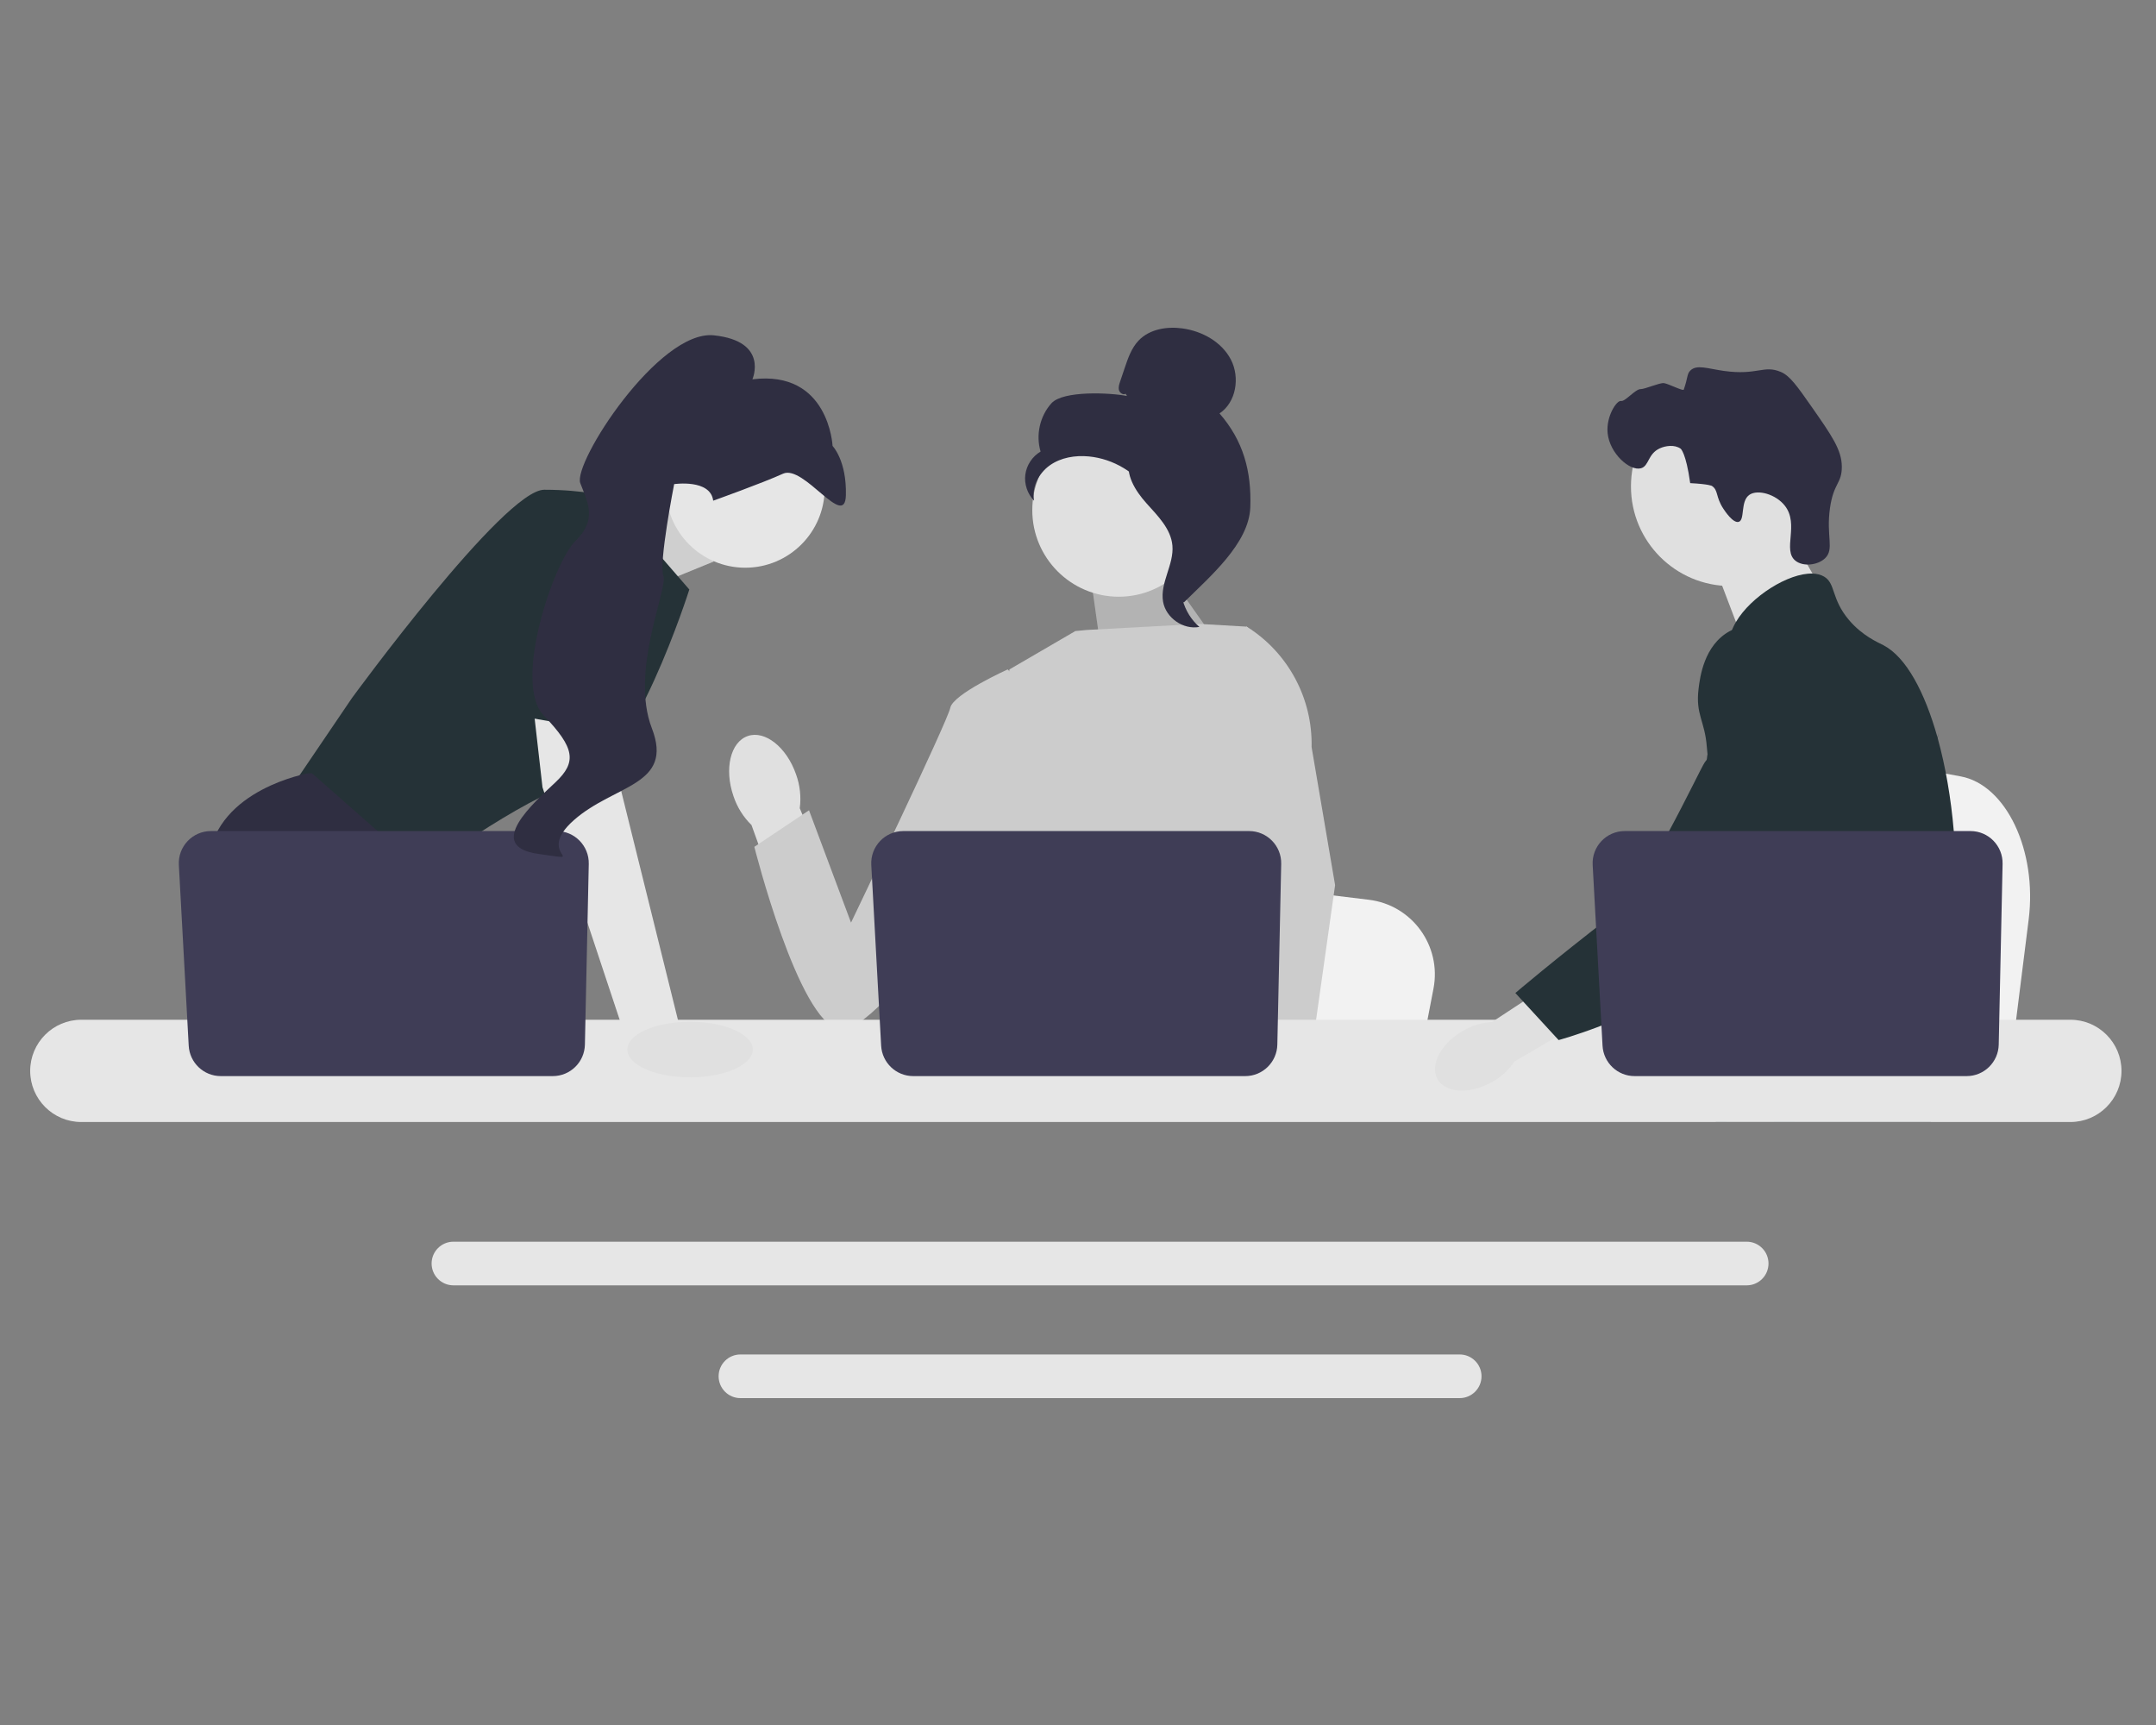
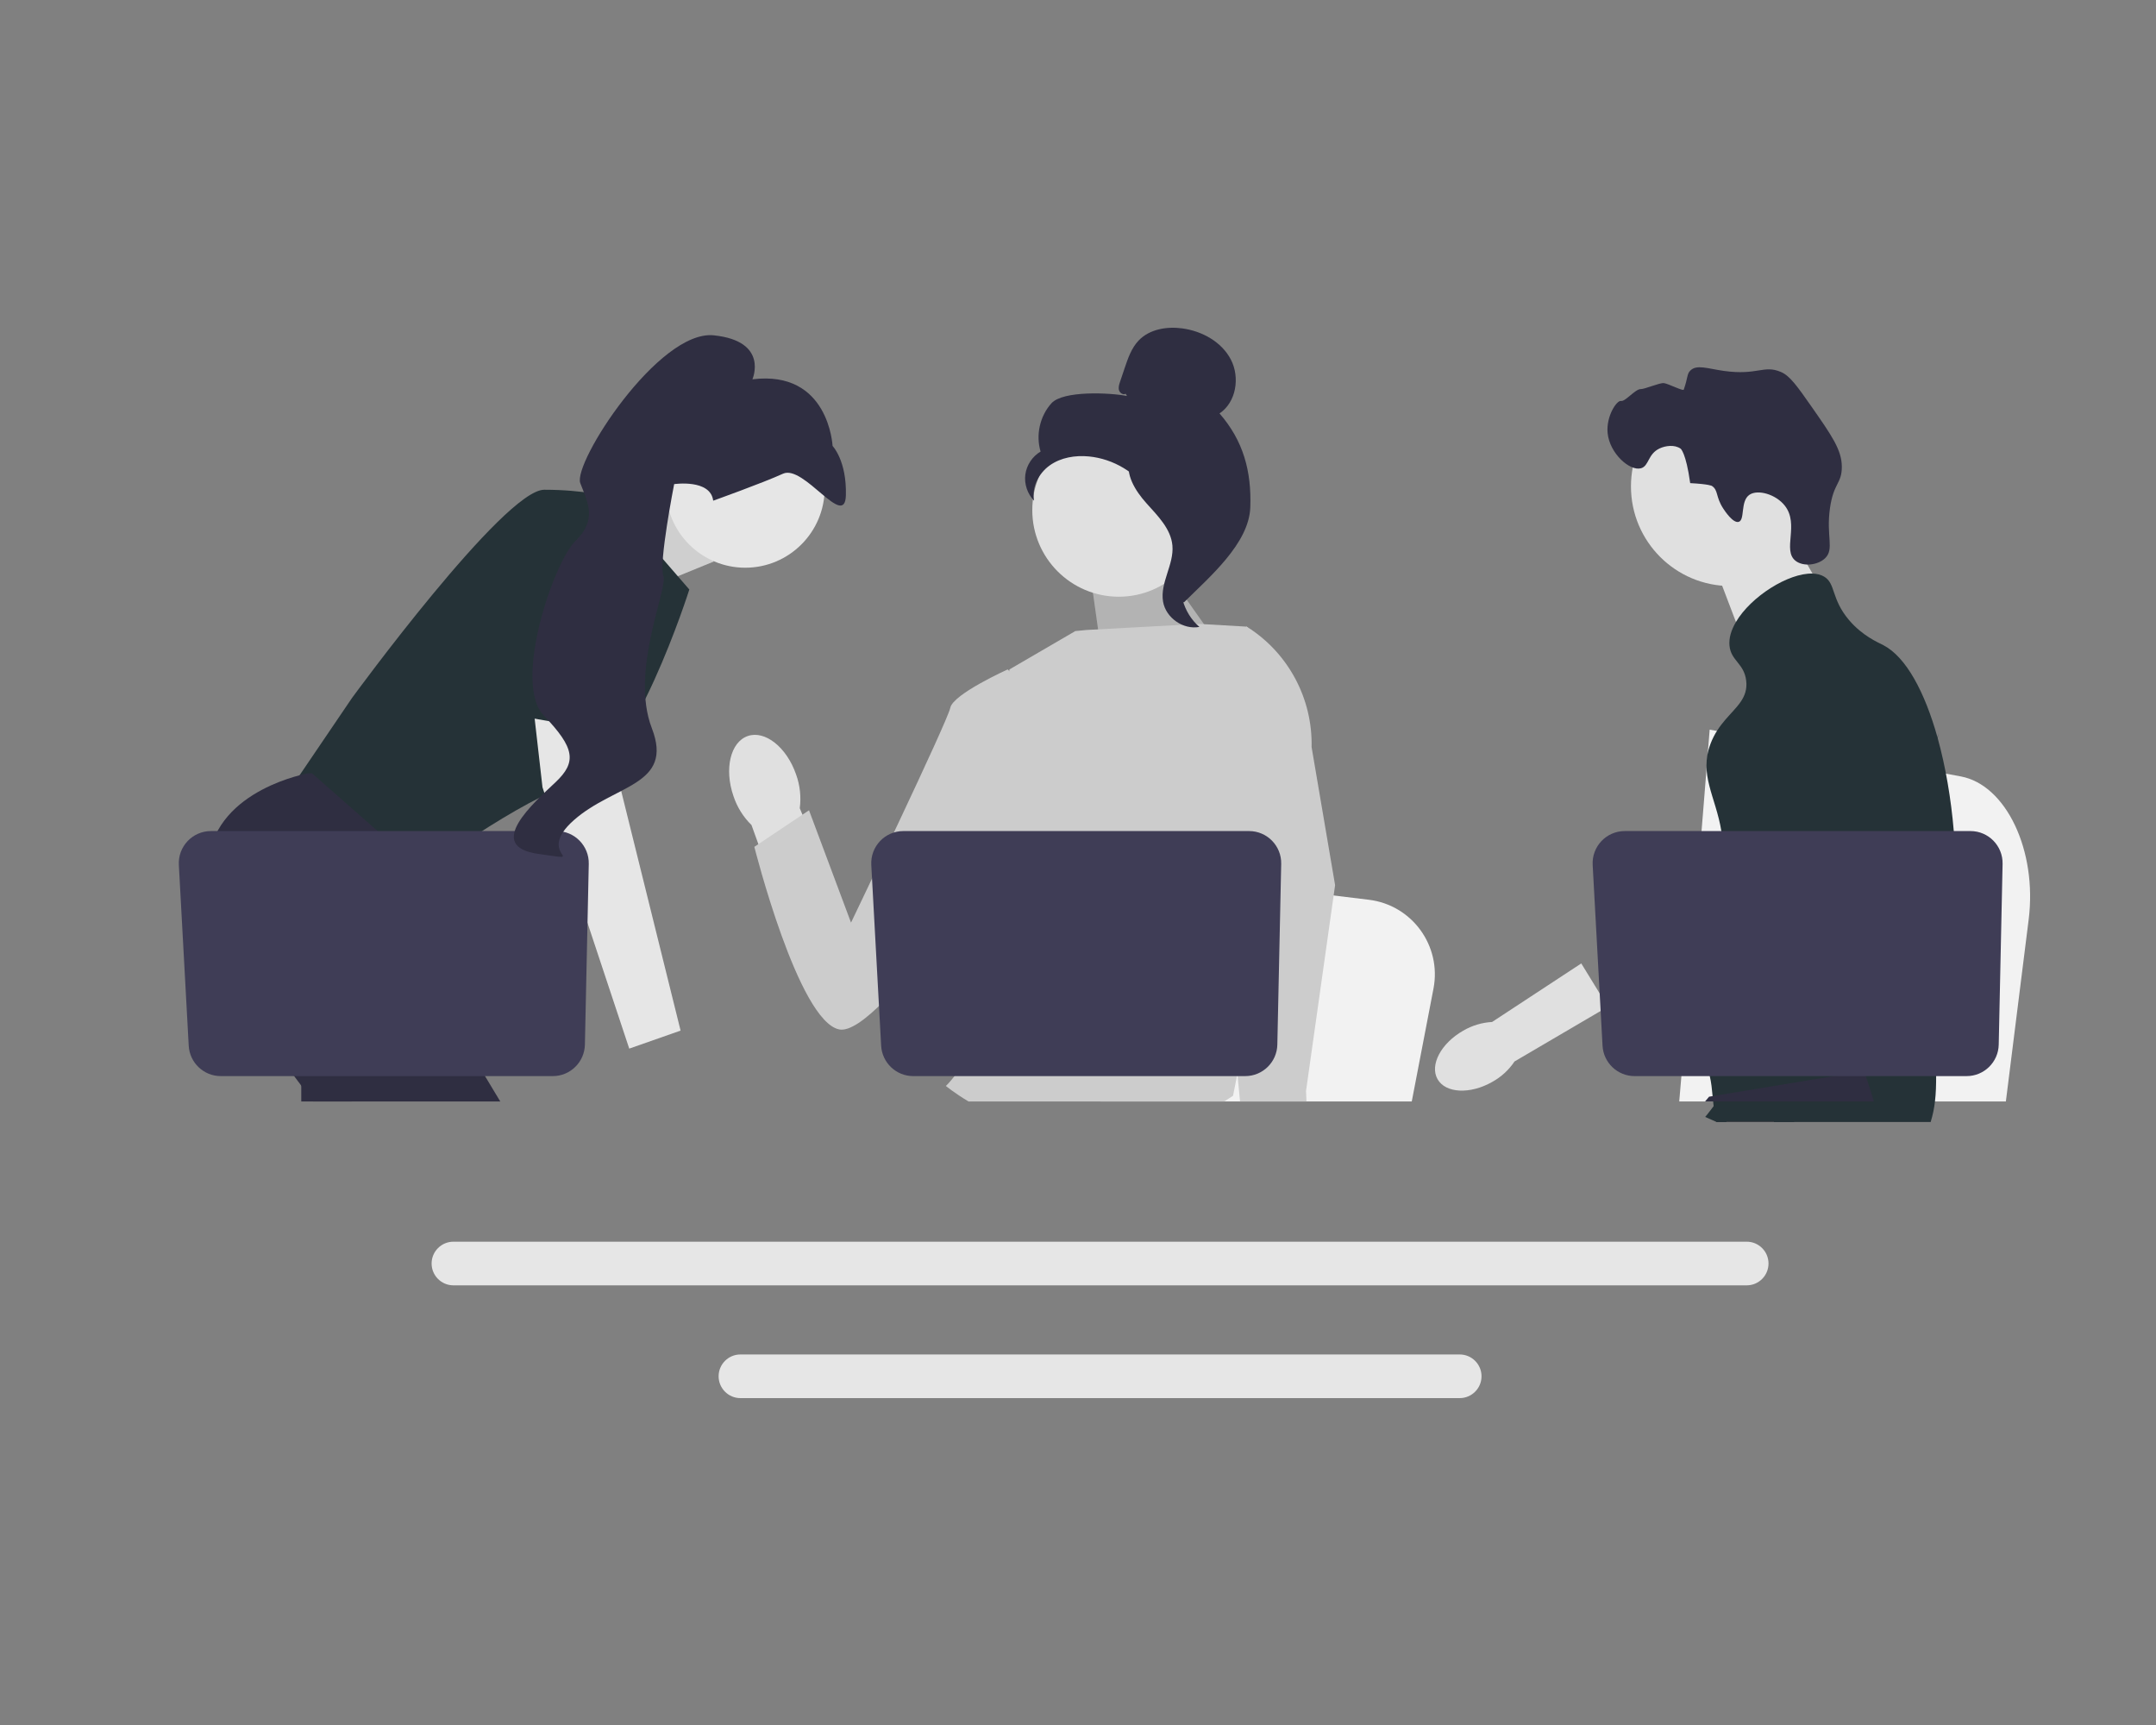
<svg xmlns="http://www.w3.org/2000/svg" width="500" height="400" viewBox="0 0 500 400" fill="none">
  <rect x="0" y="0" width="500" height="400" fill="#808080" stroke="none" />
  <g clip-path="url(#clip0_256_1690)">
    <path d="M470.472 213.219L468.953 225.331L465.182 255.416H389.433C390.024 248.673 390.833 238.967 391.697 228.49C391.782 227.444 391.871 226.391 391.956 225.331C394.123 198.994 396.493 169.191 396.493 169.191L406.452 171.049L425.773 174.646L433.647 176.111L454.73 180.041C465.242 181.997 472.473 197.235 470.472 213.219Z" fill="#F2F2F2" />
    <path d="M413.174 120.455L422.49 136.775L404.586 149.479L396.948 129.418L413.174 120.455Z" fill="#E0E0E0" />
    <path d="M401.315 135.895C414.06 135.895 424.392 125.551 424.392 112.79C424.392 100.03 414.06 89.686 401.315 89.686C388.57 89.686 378.238 100.03 378.238 112.79C378.238 125.551 388.57 135.895 401.315 135.895Z" fill="#E0E0E0" />
    <path d="M399.659 117.956C397.826 115.164 398.546 113.703 397.011 112.677C397.011 112.677 396.394 112.264 391.976 112.029C390.987 104.901 389.752 104.037 389.752 104.037C388.329 103.041 386.217 103.364 384.903 103.974C382.124 105.262 382.446 108.046 380.575 108.579C377.991 109.314 373.288 105.166 372.825 100.417C372.447 96.543 374.94 92.781 375.928 92.98C376.909 93.177 379.256 90.178 380.523 90.224C381.389 90.255 384.925 88.717 385.876 88.837C386.915 88.968 390.34 90.758 390.483 90.349C391.475 87.508 391.183 86.719 392.025 85.907C393.516 84.466 395.956 85.469 399.783 86.008C407.658 87.116 409.033 84.516 413.068 86.278C415.107 87.168 416.813 89.569 420.141 94.334C424.796 100.997 427.124 104.329 427.138 108.215C427.154 112.178 425.237 111.926 424.395 117.793C423.458 124.324 425.449 127.31 423.274 129.432C421.592 131.072 418.175 131.461 416.379 130.022C413.305 127.558 417.328 121.612 413.926 117.268C411.838 114.601 407.638 113.415 405.714 114.733C403.539 116.223 404.737 120.598 403.208 121.013C401.898 121.368 399.978 118.442 399.659 117.956Z" fill="#2F2E41" />
    <path d="M453.415 208.953C452.772 219.972 450.215 223.451 449.32 236.464C449.124 239.321 449.007 242.637 449.007 246.592C449.007 247.6 449.012 248.575 449.012 249.528C449.012 251.555 448.973 253.471 448.738 255.415C448.559 256.967 448.251 258.53 447.742 260.177H398.04C398.034 260.166 398.034 260.154 398.028 260.143C397.738 258.877 397.553 257.667 397.413 256.508C397.368 256.138 397.329 255.774 397.295 255.415C397.251 254.995 397.211 254.581 397.173 254.172C397.021 252.541 396.87 251.001 396.512 249.528C396.031 247.494 395.158 245.578 393.367 243.73C392.635 242.973 391.902 242.385 391.186 241.87C391.046 241.775 390.911 241.679 390.771 241.584C388.791 240.223 386.916 239.242 385.294 236.464C385.266 236.425 385.243 236.38 385.221 236.341C384.941 235.853 384.214 234.576 383.688 232.873C383.134 231.103 382.798 228.879 383.402 226.605C384.841 221.216 390.167 220.678 394.52 215.233C394.99 214.645 395.455 213.995 395.897 213.272C397.866 210.068 398.398 207.245 399.024 203.889C399.125 203.346 399.214 202.808 399.287 202.287C399.343 201.895 399.394 201.508 399.433 201.127C399.779 197.929 399.612 195.173 399.204 192.708C397.872 184.635 393.944 179.639 396.719 172.395C397.592 170.121 398.829 168.412 400.076 166.95C402.717 163.852 405.431 161.841 404.961 157.842C404.485 153.808 401.43 153.254 401.089 149.73C400.915 147.949 401.497 146.072 402.589 144.229V144.224C406.08 138.291 414.797 132.829 420.336 133.003C421.36 133.031 422.267 133.261 423.022 133.703C425.758 135.317 424.617 138.84 428.808 143.781C431.924 147.45 435.449 148.918 436.787 149.613C442.085 152.38 446.394 160.542 449.32 170.978C449.342 171.057 449.364 171.135 449.387 171.219C451.194 177.756 452.47 185.179 453.102 192.708C453.371 195.895 453.528 199.1 453.561 202.27C453.589 204.802 453.533 206.998 453.415 208.953Z" fill="#253237" />
-     <path d="M416.195 246.704L415.182 249.528L414.545 251.298L413.067 255.415L411.355 260.177H400.35L402.196 255.415L403.052 253.197L404.473 249.528L406.857 243.366L416.195 246.704Z" fill="#FFB6B6" />
+     <path d="M416.195 246.704L415.182 249.528L414.545 251.298L413.067 255.415L411.355 260.177H400.35L402.196 255.415L403.052 253.197L404.473 249.528L416.195 246.704Z" fill="#FFB6B6" />
    <path d="M449.493 170.015C449.465 170.379 449.426 170.782 449.386 171.219C448.95 175.667 447.92 183.627 446.415 192.708C445.621 197.497 444.692 202.601 443.646 207.671C441.397 218.611 438.599 229.384 435.438 236.464C434.873 237.741 434.291 238.895 433.697 239.915C433.244 240.694 432.768 241.461 432.271 242.217C430.659 244.699 428.852 247.052 426.978 249.248C426.905 249.343 426.821 249.433 426.737 249.528C426.435 249.886 426.121 250.239 425.808 250.592C424.275 252.323 422.708 253.936 421.192 255.415C419.346 257.219 417.566 258.816 415.972 260.177H398.1L398.028 260.143L395.454 259C395.454 259 396.187 258.138 397.412 256.508C397.664 256.177 397.933 255.813 398.224 255.415C398.582 254.928 398.968 254.39 399.382 253.807C400.243 252.586 401.223 251.152 402.274 249.528C404.311 246.385 406.633 242.52 408.978 238.044C409.247 237.523 409.52 236.996 409.795 236.464C409.8 236.447 409.812 236.43 409.817 236.414C410.281 235.506 410.74 234.571 411.199 233.618C415.088 225.518 416.201 218.796 416.52 216.617C416.968 213.536 417.589 209.228 417.421 204.489C417.309 201.363 416.856 198.058 415.776 194.775V194.77C415.552 194.081 415.3 193.392 415.015 192.708C414.506 191.481 413.901 190.271 413.185 189.078C410.024 183.823 407.456 183.605 405.413 177.88C404.809 176.182 403.438 172.351 403.858 168.306V168.301C403.909 167.802 403.992 167.298 404.104 166.794V166.788C404.132 166.648 404.172 166.503 404.211 166.362C404.529 165.124 405.056 163.897 405.856 162.732C407.417 160.469 409.548 159.125 411.456 158.324L411.462 158.318C413.666 157.399 415.569 157.203 415.938 157.17C424.113 156.442 430.452 163.321 433.916 167.079C435.253 168.53 436.478 169.746 437.598 170.737C446.309 178.524 448.698 173.549 449.319 170.978C449.414 170.581 449.465 170.239 449.493 170.015Z" fill="#253237" />
    <path d="M449.521 169.724C449.521 169.752 449.516 169.847 449.493 170.004C449.504 169.919 449.51 169.836 449.516 169.757C449.516 169.74 449.516 169.729 449.521 169.724Z" fill="#253237" />
    <path d="M405.084 287.929H105.152C102.365 287.929 100.094 290.197 100.094 292.987C100.094 295.783 102.365 298.051 105.152 298.051H405.084C407.87 298.051 410.137 295.783 410.137 292.987C410.137 290.197 407.87 287.929 405.084 287.929Z" fill="#E6E6E6" />
    <path d="M338.523 314.078H171.707C168.92 314.078 166.654 316.347 166.654 319.136C166.654 321.926 168.92 324.201 171.707 324.201H338.523C341.309 324.201 343.581 321.926 343.581 319.136C343.581 316.347 341.309 314.078 338.523 314.078Z" fill="#E6E6E6" />
    <path d="M138.526 121.529L157.429 113.564L165.537 130.205L145.673 138.322L138.526 121.529Z" fill="#E6E6E6" />
    <path opacity="0.1" d="M138.526 121.529L157.429 113.564L165.537 130.205L145.673 138.322L138.526 121.529Z" fill="black" />
    <path d="M141.214 115.188L159.862 136.699C159.862 136.699 146.89 177.692 133.917 181.345C120.945 184.997 97.027 202.856 97.027 202.856L67.028 183.374L81.622 161.863C81.622 161.863 116.891 113.564 126.215 113.564C135.539 113.564 141.214 115.188 141.214 115.188Z" fill="#253237" />
    <path d="M116.019 255.415H72.61L69.866 251.742L58.661 236.745L56.083 233.295C56.083 233.295 46.353 215.437 48.38 199.202C50.407 182.968 71.487 179.315 71.487 179.315H72.355L98.162 202.019L96.621 223.149L104.794 236.745L116.019 255.415Z" fill="#2F2E41" />
    <path d="M81.501 255.415H69.866V238.166L81.501 255.415Z" fill="#2F2E41" />
    <path d="M332.443 229.229L330.996 236.746L327.404 255.416H255.249C255.812 251.231 256.583 245.208 257.406 238.706C257.487 238.057 257.572 237.403 257.653 236.746C259.716 220.401 261.974 201.906 261.974 201.906L271.46 203.058L289.865 205.291L297.365 206.2L317.448 208.639C327.461 209.853 334.348 219.309 332.443 229.229Z" fill="#F2F2F2" />
    <path d="M434.556 255.415H395.42C396.016 254.713 396.352 254.307 396.352 254.307L408.084 252.367L432.257 248.374C432.257 248.374 433.36 251.227 434.556 255.415Z" fill="#2F2E41" />
    <path d="M268.552 129.647L285.572 153.745L255.884 154.633L252.697 131.986L268.552 129.647Z" fill="#C7C7C7" />
    <path opacity="0.1" d="M268.552 129.647L285.572 153.745L255.884 154.633L252.697 131.986L268.552 129.647Z" fill="black" />
    <path d="M184.618 179.577C182.435 173.27 177.414 169.285 173.405 170.677C169.396 172.069 167.917 178.31 170.103 184.619C170.941 187.151 172.373 189.446 174.279 191.31L183.869 217.917L196.244 213.146L185.476 187.422C185.82 184.776 185.526 182.086 184.618 179.577Z" fill="#E0E0E0" />
    <path d="M299.825 167.298L299.801 191.857L297.519 200.928L292.825 219.586L289.407 236.746L286.862 249.531L285.953 254.097C285.268 254.555 284.587 254.994 283.906 255.416H224.61C221.241 253.39 219.356 251.816 219.356 251.816C219.356 251.816 220.289 250.939 221.355 249.531C223.155 247.152 225.332 243.256 223.998 239.534C223.718 238.755 223.645 237.805 223.731 236.746C224.274 229.757 231.595 217.938 231.595 217.938L230.079 200.396L229.414 192.709L234.102 155.227L249.381 146.334L252.019 146.079L278.057 144.67L288.819 145.291L289.309 145.425L299.825 167.298Z" fill="#CCCCCC" />
-     <path d="M300.981 255.416H288.009L287.437 249.531L287.425 249.413L291.098 249.161L300.653 248.508L300.819 252.031L300.949 254.734L300.981 255.416Z" fill="#FFB6B6" />
    <path d="M304.174 173.236L309.624 205.246L305.177 236.746L304.483 241.649L303.259 250.306L302.882 252.968L302.894 253.257L302.987 255.416H287.583L287.015 249.531L286.967 249.003L285.807 236.949L285.787 236.746L283.326 211.184L288.15 192.709L288.507 191.349V191.345L290.606 159.712L288.98 145.336L288.964 145.202C288.997 145.222 289.025 145.243 289.057 145.263C289.143 145.316 289.228 145.369 289.309 145.425C298.779 151.44 304.422 161.993 304.174 173.236Z" fill="#CCCCCC" />
    <path d="M239.62 161.36L233.696 155.226C233.696 155.226 221.015 160.95 220.383 164.125C219.751 167.301 197.361 213.94 197.361 213.94L187.619 187.892L174.939 196.368C174.939 196.368 185.114 236.809 194.629 238.708C204.144 240.606 236.035 190.842 236.035 190.842L239.62 161.36Z" fill="#CCCCCC" />
-     <path d="M480.155 236.464H18.84C12.31 236.464 7 241.786 7 248.323C7 254.861 12.31 260.177 18.84 260.177H480.155C486.685 260.177 492 254.861 492 248.323C492 241.786 486.685 236.464 480.155 236.464Z" fill="#E6E6E6" />
    <path d="M297.125 200.328L296.228 242.231C296.141 246.288 292.832 249.531 288.779 249.531H211.787C207.831 249.531 204.564 246.434 204.348 242.479L202.06 200.575C201.827 196.302 205.225 192.709 209.499 192.709H289.676C293.853 192.709 297.214 196.147 297.125 200.328Z" fill="#3F3D56" />
    <path d="M172.834 131.644C183.007 131.644 191.254 123.387 191.254 113.202C191.254 103.016 183.007 94.759 172.834 94.759C162.66 94.759 154.413 103.016 154.413 113.202C154.413 123.387 162.66 131.644 172.834 131.644Z" fill="#E6E6E6" />
    <path d="M142.024 161.457L144.051 183.374L157.835 238.978L145.927 243.156L125.809 182.562L123.03 158.21L142.024 161.457Z" fill="#E6E6E6" />
    <path d="M136.542 200.328L135.645 242.231C135.558 246.288 132.249 249.531 128.196 249.531H51.204C47.248 249.531 43.981 246.434 43.765 242.479L41.477 200.575C41.244 196.302 44.642 192.709 48.916 192.709H129.093C133.27 192.709 136.631 196.147 136.542 200.328Z" fill="#3F3D56" />
-     <path d="M160.029 249.814C168.063 249.814 174.577 246.929 174.577 243.371C174.577 239.813 168.063 236.929 160.029 236.929C151.995 236.929 145.481 239.813 145.481 243.371C145.481 246.929 151.995 249.814 160.029 249.814Z" fill="#E0E0E0" />
    <path d="M113.445 164.808L121.756 120.464C121.756 120.464 144.863 117.217 145.674 124.929C146.484 132.64 145.094 170.327 145.094 170.327L113.445 164.808Z" fill="#253237" />
    <path d="M165.398 116.101C165.398 116.101 176.793 112.03 181.6 109.839C186.406 107.648 195.956 122.928 196.168 114.858C196.38 106.788 193.081 103.404 193.081 103.404C193.081 103.404 192.257 85.75 174.492 87.957C174.492 87.957 178.399 79.124 165.572 77.759C152.746 76.393 132.79 107.404 134.577 112.039C136.365 116.673 138.507 120.505 133.437 125.46C128.366 130.415 118.872 158.382 126.096 165.907C133.319 173.433 133.793 176.699 128.844 181.38C123.895 186.062 112.196 196.242 124.845 198.01C137.494 199.777 123.688 198.457 133.118 190.152C142.548 181.848 156.309 182.187 151.171 168.863C146.033 155.538 154.959 136.445 153.842 133.548C152.725 130.652 156.345 112.259 156.345 112.259C156.345 112.259 164.768 111.02 165.398 116.101Z" fill="#2F2E41" />
    <path d="M259.451 138.369C270.526 138.369 279.504 129.381 279.504 118.294C279.504 107.206 270.526 98.218 259.451 98.218C248.377 98.218 239.399 107.206 239.399 118.294C239.399 129.381 248.377 138.369 259.451 138.369Z" fill="#E0E0E0" />
    <path d="M261.052 91.303C260.472 91.642 259.695 91.129 259.509 90.483C259.323 89.836 259.539 89.15 259.754 88.513L260.836 85.304C261.604 83.029 262.418 80.674 264.08 78.942C266.588 76.328 270.574 75.663 274.163 76.145C278.771 76.764 283.317 79.262 285.46 83.393C287.603 87.524 286.69 93.289 282.819 95.866C288.337 102.198 290.26 109.255 289.957 117.653C289.653 126.05 280.512 133.779 274.551 139.695C273.22 138.887 272.01 135.101 272.742 133.726C273.474 132.35 272.425 130.757 273.332 129.49C274.238 128.223 274.997 130.24 274.08 128.98C273.502 128.185 275.759 126.357 274.9 125.881C270.741 123.58 269.358 118.391 266.747 114.417C263.597 109.624 258.205 106.378 252.5 105.839C249.357 105.543 246.037 106.08 243.461 107.907C240.885 109.734 239.217 112.998 239.815 116.102C238.268 114.529 237.497 112.224 237.788 110.036C238.078 107.848 239.423 105.824 241.327 104.711C240.169 100.878 241.161 96.47 243.848 93.504C246.534 90.538 257.433 91.043 261.356 91.824L261.052 91.303Z" fill="#2F2E41" />
    <path d="M261.661 105.956C266.856 106.518 270.607 111.023 273.775 115.184C275.6 117.582 277.513 120.23 277.467 123.245C277.42 126.293 275.385 128.908 274.412 131.797C272.822 136.519 274.372 142.136 278.157 145.372C274.417 146.082 270.373 143.275 269.728 139.518C268.976 135.145 272.287 130.925 271.895 126.505C271.549 122.611 268.484 119.615 265.879 116.703C263.273 113.792 260.826 109.928 262.025 106.208L261.661 105.956Z" fill="#2F2E41" />
    <path d="M339.327 239.002C334.181 241.932 331.521 246.965 333.384 250.244C335.247 253.522 340.928 253.804 346.075 250.872C348.147 249.729 349.916 248.106 351.233 246.138L372.879 233.446L366.714 223.403L346.029 236.981C343.666 237.109 341.368 237.802 339.327 239.002Z" fill="#E0E0E0" />
-     <path d="M412.617 145.934C411.97 145.677 406.294 143.525 401.113 146.367C395.16 149.63 394.241 157.081 393.919 159.694C393.174 165.731 395.368 167.084 395.831 173.195C396.698 184.629 398.983 171.585 395.334 176.804C394.07 178.611 381.168 206.605 374.053 212.088C360.214 222.753 351.426 230.263 351.426 230.263L361.458 241.174C361.458 241.174 377.311 236.945 391.323 227.836C405.697 218.492 412.883 213.82 418.443 204.681C418.922 203.894 430.378 184.415 424.226 162.877C422.822 157.964 420.251 148.963 412.617 145.934Z" fill="#253237" />
    <path d="M464.422 200.328L463.526 242.231C463.439 246.288 460.129 249.531 456.077 249.531H379.085C375.129 249.531 371.862 246.434 371.646 242.479L369.358 200.575C369.125 196.302 372.523 192.709 376.797 192.709H456.974C461.151 192.709 464.512 196.147 464.422 200.328Z" fill="#3F3D56" />
  </g>
  <defs>
    <clipPath id="clip0_256_1690">
      <rect width="485" height="248.201" fill="white" transform="translate(7 76)" />
    </clipPath>
  </defs>
</svg>